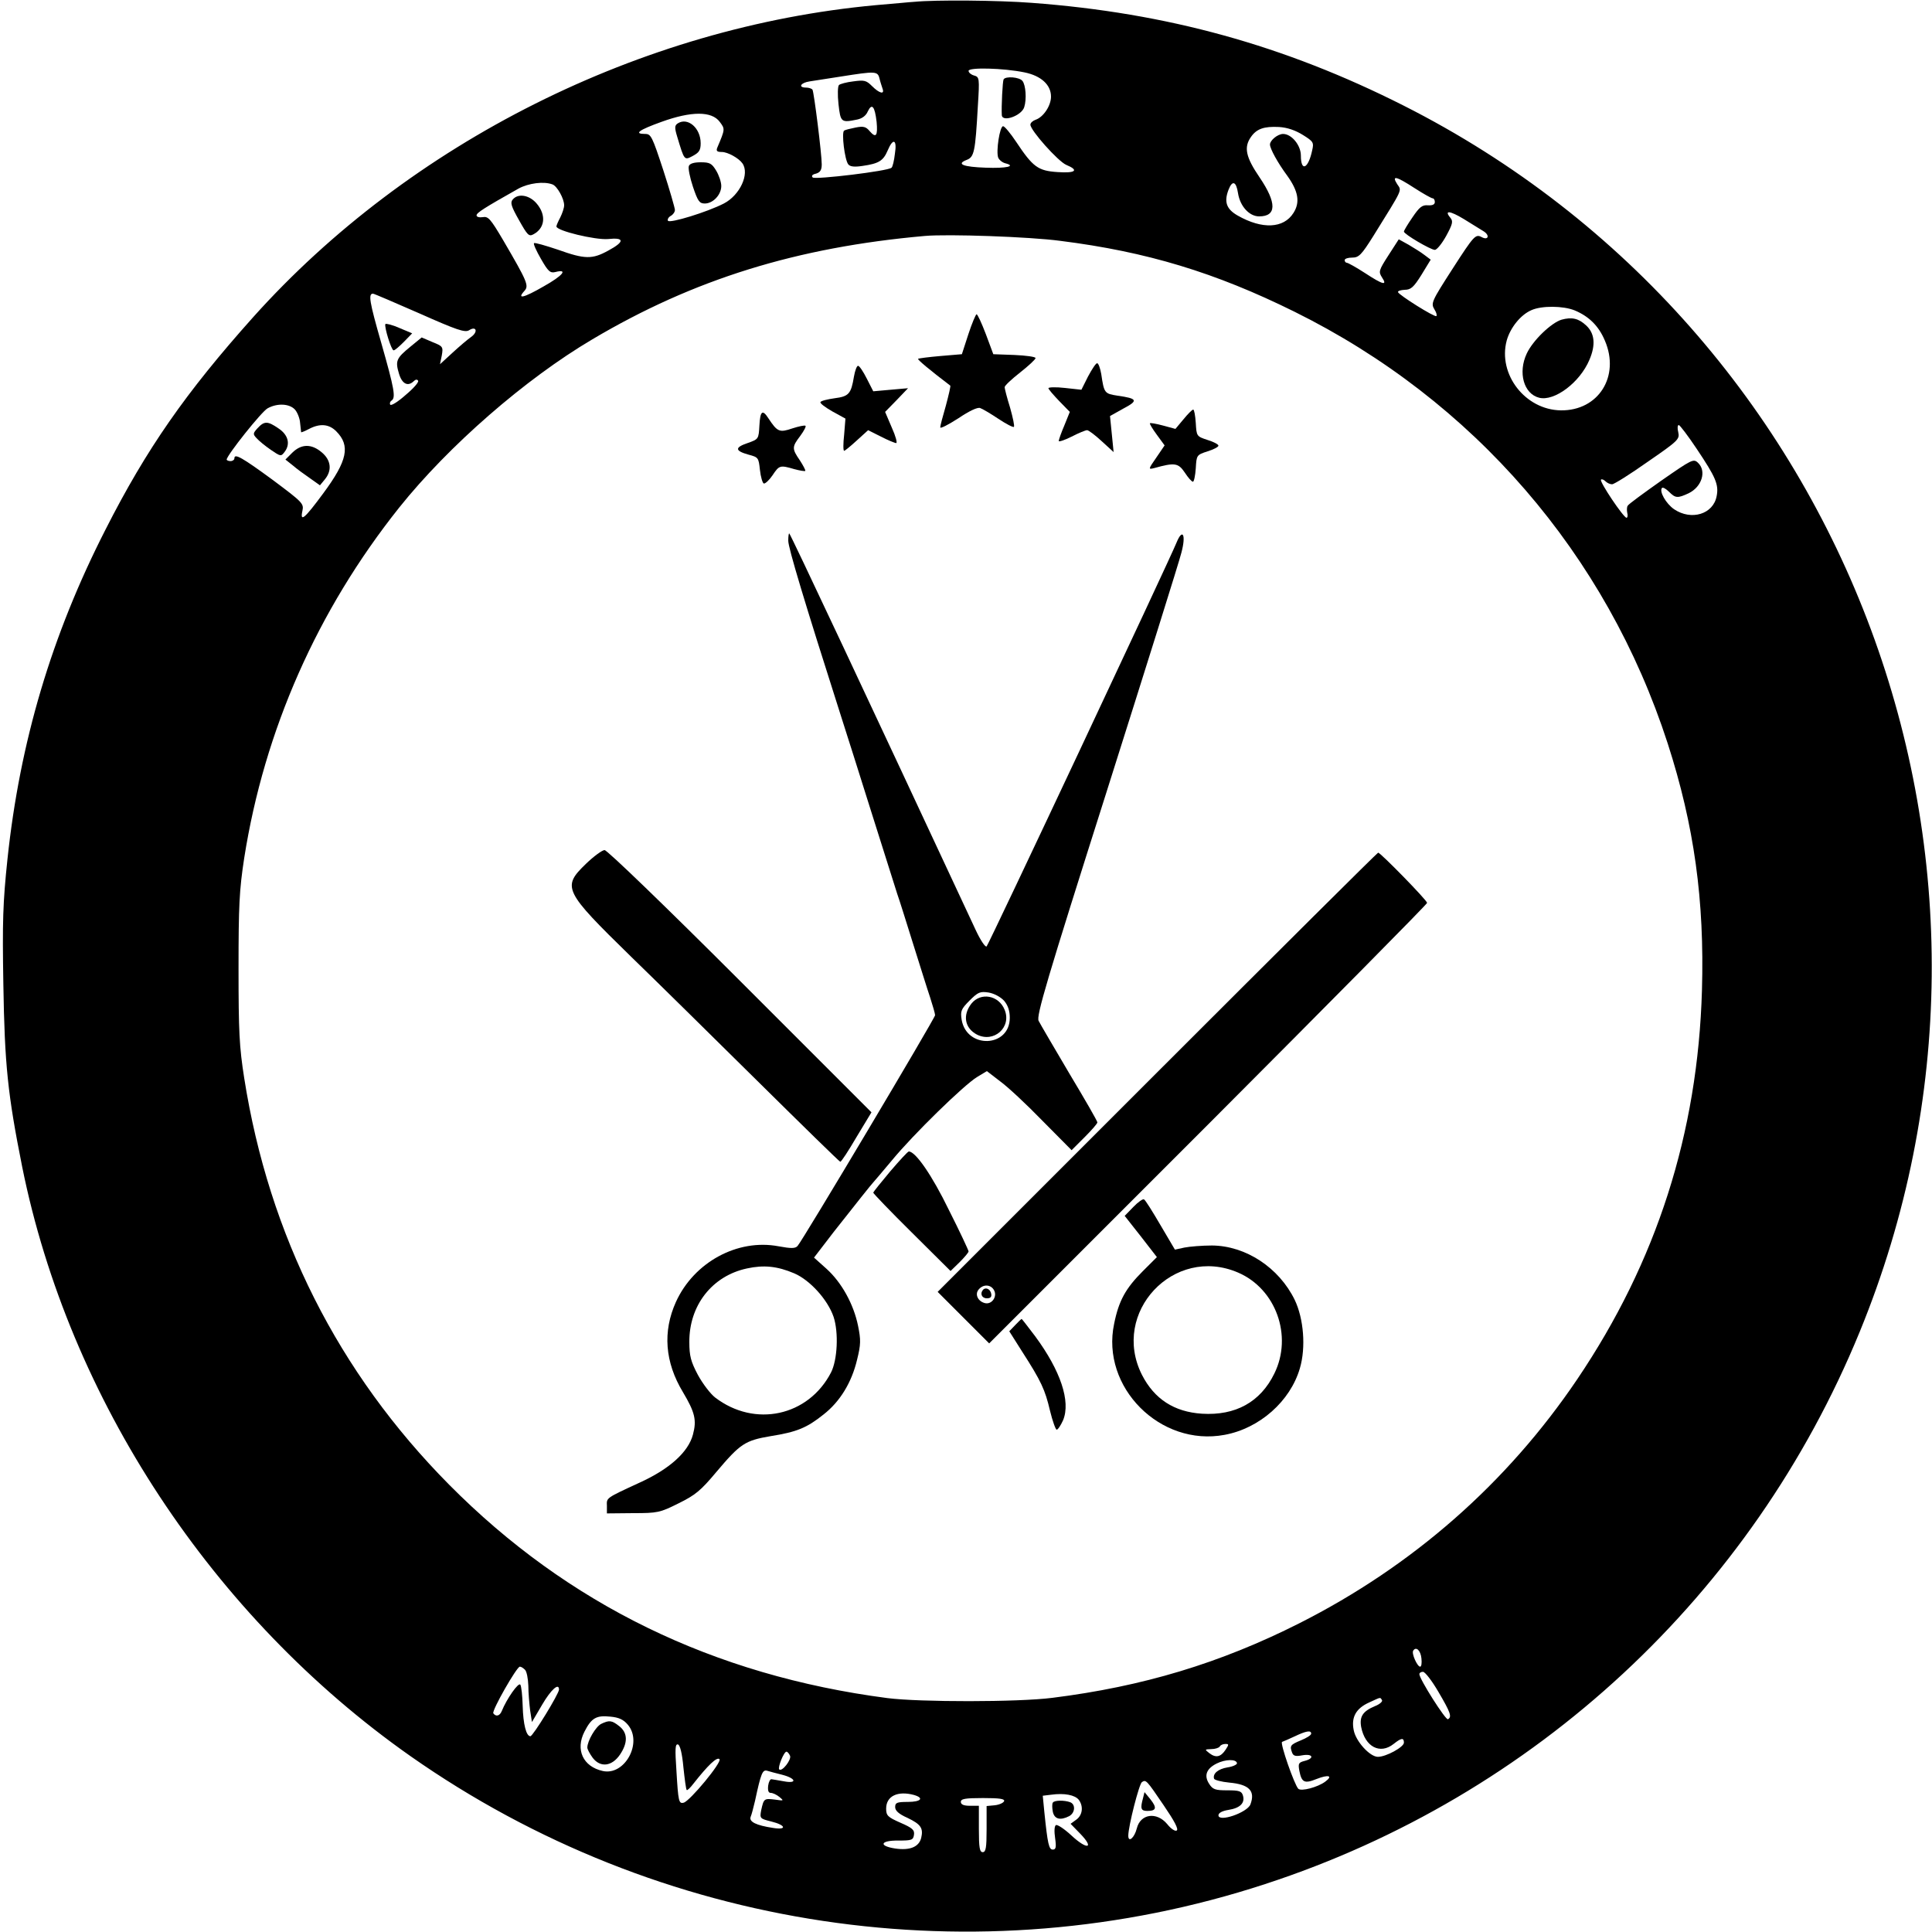
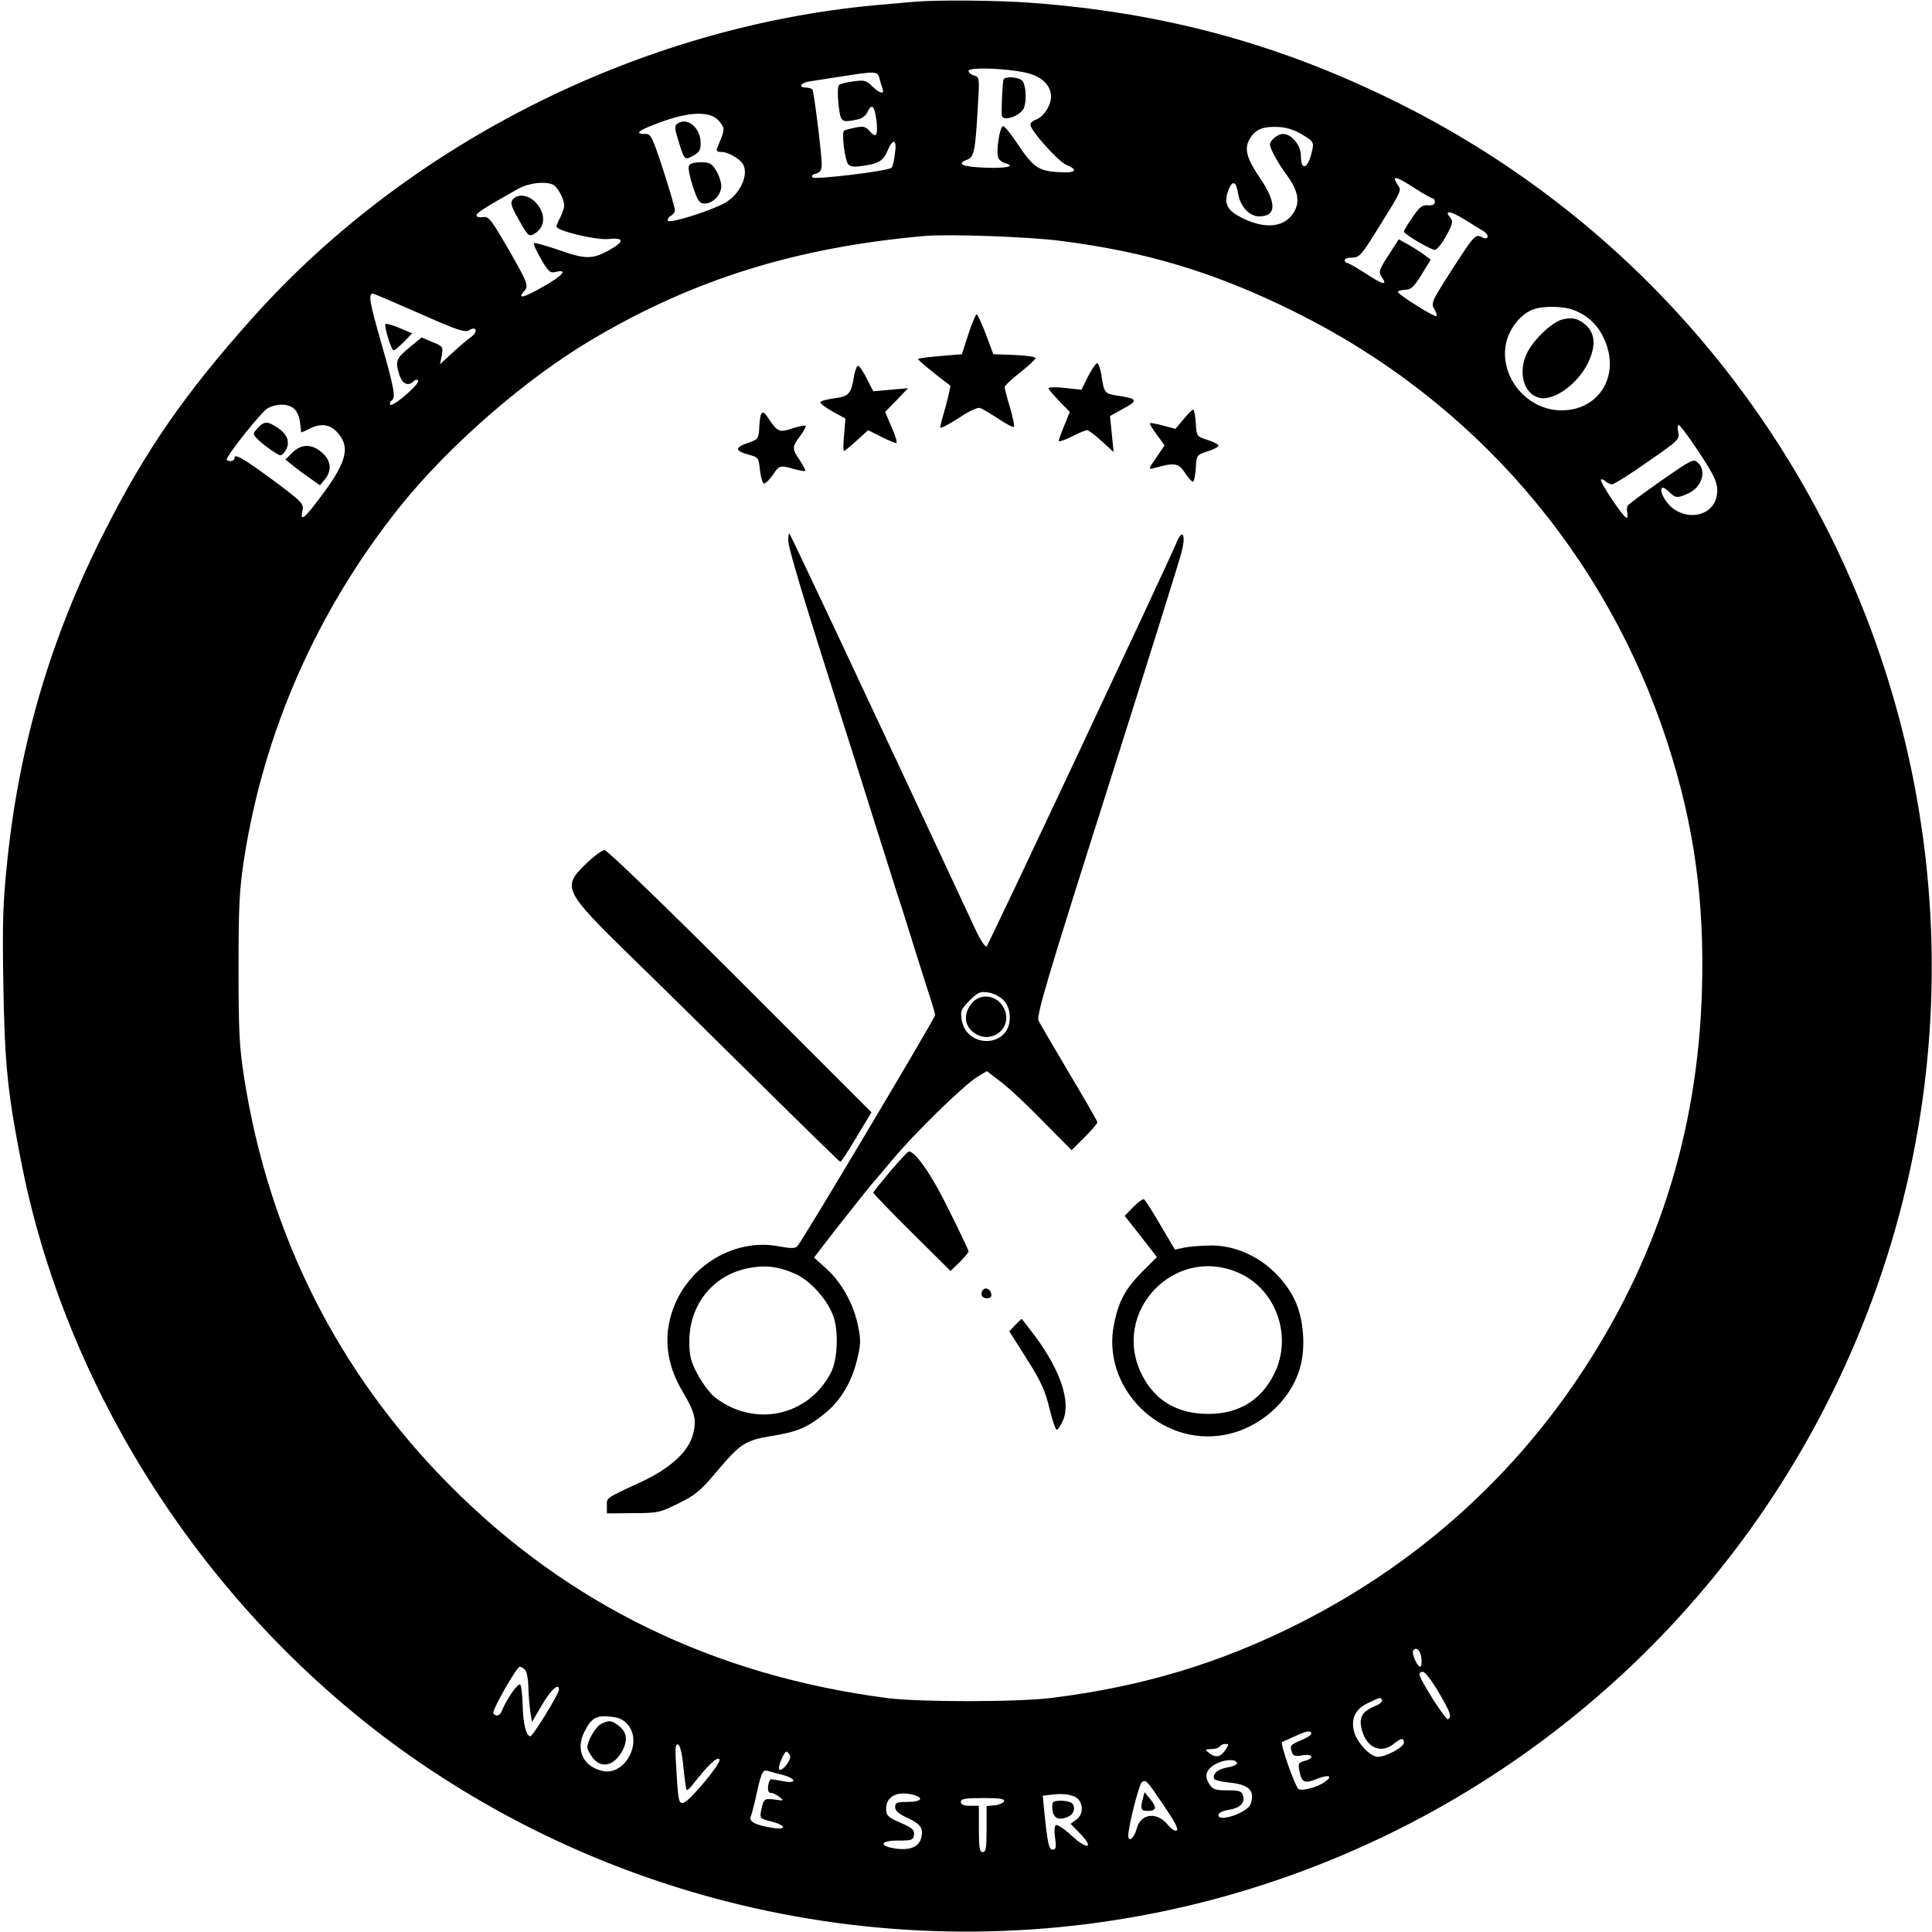
<svg xmlns="http://www.w3.org/2000/svg" version="1.0" width="750pt" height="750pt" viewBox="0 0 750 750" preserveAspectRatio="xMidYMid meet">
  <g transform="translate(0,750) scale(0.1,-0.1)" fill="#000000" stroke="none">
    <path d="M3550 7493 c-19 -1 -87 -8 -150 -13 -913 -84 -1810 -534 -2417 -1211 -262 -293 -414 -511 -573 -824 -210 -411 -333 -826 -381 -1280 -18 -171 -20 -242 -16 -485 5 -314 17 -428 73 -709 182 -903 739 -1748 1507 -2288 966 -678 2200 -863 3318 -497 1048 342 1890 1124 2308 2143 740 1803 -33 3883 -1770 4761 -463 234 -919 360 -1444 399 -130 10 -374 12 -455 4z m427 -274 c64 -13 103 -48 103 -94 0 -36 -30 -80 -60 -90 -11 -4 -20 -12 -20 -19 0 -22 107 -142 139 -156 51 -21 37 -33 -34 -28 -75 5 -95 19 -160 117 -22 33 -45 61 -51 61 -13 0 -28 -98 -19 -122 4 -9 16 -19 28 -22 43 -11 4 -20 -76 -17 -88 3 -116 14 -75 30 30 11 34 31 44 209 7 110 6 113 -15 119 -11 3 -21 11 -21 18 0 14 134 11 217 -6z m-563 -23 c3 -13 9 -31 12 -40 9 -24 -12 -19 -41 10 -22 22 -30 24 -73 18 -26 -3 -51 -10 -55 -14 -5 -4 -6 -38 -2 -74 8 -71 10 -73 73 -60 19 4 34 15 41 32 16 33 27 19 34 -41 5 -54 -2 -65 -27 -36 -14 17 -24 20 -54 14 -20 -4 -41 -9 -45 -12 -11 -6 2 -114 16 -131 7 -9 24 -11 56 -6 63 9 80 20 97 60 21 50 37 43 28 -13 -3 -27 -9 -51 -13 -54 -12 -13 -296 -47 -306 -38 -6 6 -2 12 13 15 16 5 22 14 22 36 0 40 -30 280 -36 290 -3 4 -14 8 -25 8 -32 0 -21 19 14 24 17 3 73 11 122 19 133 21 142 21 149 -7z m-620 -169 c21 -28 21 -28 -9 -99 -6 -14 -2 -18 17 -18 23 0 66 -24 80 -44 29 -41 -10 -124 -72 -156 -64 -33 -210 -78 -217 -67 -3 5 2 14 11 19 9 5 16 15 16 23 0 7 -20 77 -45 154 -43 131 -48 141 -70 141 -46 0 -26 15 63 47 116 42 195 42 226 0z m2264 -51 c40 -25 43 -29 36 -59 -15 -72 -44 -86 -44 -21 0 40 -36 84 -69 84 -21 0 -51 -25 -51 -41 0 -16 30 -71 67 -121 43 -60 51 -103 24 -145 -38 -60 -121 -64 -216 -10 -44 25 -54 53 -36 100 15 39 30 33 37 -13 8 -51 44 -90 82 -90 68 0 69 52 2 151 -54 79 -62 117 -34 157 22 32 51 42 109 39 33 -2 64 -13 93 -31z m433 -206 c34 -22 66 -40 71 -40 4 0 8 -6 8 -14 0 -10 -9 -14 -27 -13 -22 2 -33 -7 -60 -47 -18 -26 -33 -51 -33 -55 0 -10 104 -71 120 -71 8 0 28 25 44 54 25 46 28 57 16 71 -25 30 -1 27 52 -5 29 -18 63 -39 76 -47 27 -16 20 -38 -7 -23 -23 12 -30 4 -110 -120 -85 -132 -87 -137 -72 -162 7 -11 10 -22 7 -25 -6 -6 -146 82 -149 93 -1 5 11 8 26 9 24 0 35 10 65 58 l36 59 -24 18 c-14 11 -42 28 -62 40 l-38 21 -40 -62 c-38 -59 -39 -64 -25 -86 22 -33 4 -29 -66 17 -34 22 -66 40 -71 40 -4 0 -8 5 -8 10 0 6 13 10 29 10 26 0 36 10 83 85 116 187 110 173 92 200 -23 36 -4 31 67 -15z m-3346 14 c18 -7 45 -55 45 -81 0 -10 -7 -31 -15 -47 -8 -15 -15 -31 -15 -35 0 -17 151 -53 200 -49 65 7 66 -10 1 -45 -62 -34 -90 -34 -196 4 -48 16 -89 28 -92 25 -3 -3 9 -30 27 -61 28 -49 36 -56 56 -51 51 13 29 -14 -46 -56 -78 -45 -105 -51 -74 -17 18 20 11 36 -83 197 -49 83 -58 93 -79 89 -14 -2 -24 1 -24 7 0 10 30 29 163 104 39 21 98 29 132 16z m1971 -219 c335 -42 602 -123 909 -275 695 -344 1211 -941 1449 -1676 103 -319 143 -609 133 -958 -16 -555 -176 -1054 -484 -1510 -273 -404 -639 -725 -1078 -947 -309 -156 -609 -246 -960 -290 -133 -17 -514 -17 -640 -1 -675 88 -1241 364 -1701 828 -431 435 -700 968 -796 1579 -19 121 -22 179 -22 425 0 245 3 305 22 429 78 496 284 962 602 1361 191 239 489 499 750 653 393 233 793 357 1290 401 89 8 407 -3 526 -19z m-2487 -282 c144 -64 176 -75 192 -65 28 18 36 -6 8 -26 -13 -9 -46 -37 -72 -61 l-49 -45 7 34 c6 34 4 36 -36 52 l-42 18 -44 -36 c-55 -45 -59 -55 -44 -105 12 -40 35 -51 58 -28 6 6 13 7 16 1 4 -5 -18 -30 -48 -55 -29 -26 -56 -43 -60 -38 -3 5 -1 12 5 16 17 11 11 45 -40 224 -46 160 -51 191 -32 191 4 0 85 -35 181 -77z m4484 12 c55 -23 93 -60 117 -117 60 -139 -25 -273 -171 -271 -138 2 -245 140 -210 271 14 50 54 100 96 118 40 18 124 17 168 -1z m-4968 -385 c9 -10 19 -34 20 -52 2 -18 4 -34 4 -36 1 -1 14 4 31 13 42 22 77 19 105 -9 56 -56 44 -114 -50 -241 -73 -99 -91 -114 -81 -68 6 28 1 33 -114 119 -120 88 -150 105 -150 85 0 -6 -7 -11 -15 -11 -8 0 -15 3 -15 6 0 16 136 187 159 199 38 21 85 18 106 -5z m5442 -153 c73 -109 86 -138 77 -183 -13 -70 -98 -96 -165 -51 -32 22 -59 70 -47 83 4 3 16 -4 27 -15 25 -25 33 -26 76 -6 52 25 71 87 36 119 -17 16 -24 12 -142 -70 -68 -48 -127 -91 -130 -97 -4 -5 -4 -18 -2 -28 3 -10 1 -19 -3 -19 -12 1 -106 141 -99 148 3 3 11 0 17 -6 7 -7 18 -12 26 -12 8 0 70 39 138 87 119 82 125 88 119 115 -4 15 -3 28 2 28 4 0 36 -42 70 -93z m-1069 -4695 c2 -18 0 -32 -5 -32 -11 0 -34 51 -27 62 11 18 29 1 32 -30z m-3480 -44 c7 -7 12 -35 13 -62 0 -28 4 -71 7 -96 l7 -45 40 68 c34 58 65 86 65 58 0 -16 -101 -181 -111 -181 -16 0 -28 45 -30 119 -1 38 -5 75 -9 81 -7 11 -53 -55 -72 -102 -8 -20 -23 -23 -33 -9 -6 11 91 181 103 181 5 0 13 -5 20 -12z m3546 -86 c47 -80 53 -97 37 -106 -8 -6 -111 156 -111 175 0 5 6 9 14 9 8 0 35 -35 60 -78z m-219 -32 c3 -5 -9 -16 -27 -23 -48 -20 -61 -41 -54 -81 15 -77 73 -108 126 -66 30 24 40 25 40 5 0 -17 -69 -55 -101 -55 -31 0 -86 60 -94 104 -10 50 9 84 60 107 48 22 42 21 50 9z m-2928 -95 c59 -69 -11 -199 -97 -180 -77 17 -107 83 -71 153 27 53 46 64 101 58 32 -3 50 -11 67 -31z m2653 -35 c0 -6 -18 -17 -40 -26 -41 -17 -44 -21 -34 -48 5 -13 14 -15 40 -10 41 7 48 -12 8 -22 -23 -6 -25 -10 -20 -38 9 -46 20 -51 67 -32 46 18 65 13 34 -10 -29 -22 -94 -39 -105 -28 -15 15 -72 178 -63 182 4 1 26 11 48 21 46 22 65 25 65 11z m-2437 -131 c5 -46 10 -86 13 -88 2 -2 14 9 26 25 56 71 91 105 101 95 11 -11 -115 -163 -139 -169 -19 -5 -21 5 -28 122 -6 88 -5 107 6 104 8 -3 16 -34 21 -89z m2105 69 c-19 -29 -38 -33 -63 -14 -19 15 -19 15 7 16 15 0 30 5 33 10 3 6 13 10 22 10 14 0 14 -2 1 -22z m-1691 -24 c6 -15 -31 -63 -42 -53 -7 7 18 69 28 69 4 0 10 -7 14 -16z m1735 -29 c0 -5 -16 -13 -37 -16 -36 -6 -58 -24 -52 -44 2 -5 28 -12 59 -15 77 -7 102 -32 82 -85 -13 -32 -124 -70 -124 -42 0 9 14 17 39 21 45 7 65 27 56 56 -5 17 -15 20 -60 20 -47 0 -57 3 -71 25 -21 32 -11 59 29 79 34 17 77 18 79 1z m-1764 -45 c53 -14 57 -35 5 -25 -21 4 -42 7 -48 8 -5 1 -11 -10 -13 -25 -2 -19 1 -28 10 -28 8 0 23 -7 34 -16 18 -15 17 -15 -18 -10 -42 5 -43 4 -53 -41 -6 -32 -5 -33 39 -44 57 -14 62 -34 7 -25 -66 10 -94 24 -87 43 4 9 11 37 17 62 23 107 29 122 47 117 9 -3 36 -10 60 -16z m1480 -119 c41 -60 58 -92 50 -97 -6 -4 -22 6 -37 25 -41 49 -104 40 -118 -17 -9 -36 -33 -57 -33 -28 0 36 42 201 53 208 16 10 17 9 85 -91z m-970 41 c41 -12 27 -27 -24 -27 -42 0 -49 -3 -49 -20 0 -14 14 -27 48 -42 52 -25 62 -40 53 -78 -9 -35 -44 -49 -100 -41 -67 10 -59 32 12 31 51 0 57 2 60 22 3 19 -6 27 -52 47 -50 22 -56 28 -56 55 0 49 45 70 108 53z m640 -19 c19 -26 14 -60 -10 -77 l-22 -16 38 -39 c56 -58 26 -63 -35 -6 -27 25 -54 43 -60 40 -6 -4 -7 -24 -3 -51 5 -35 3 -44 -9 -44 -15 0 -20 20 -33 147 l-6 62 33 4 c51 7 92 -1 107 -20z m-290 -5 c-3 -7 -19 -14 -36 -16 l-32 -3 0 -90 c0 -72 -3 -89 -15 -89 -12 0 -15 17 -15 90 l0 90 -35 0 c-24 0 -35 5 -35 15 0 12 16 15 86 15 64 0 85 -3 82 -12z" />
    <path d="M3896 7192 c-4 -7 -9 -106 -7 -139 2 -29 77 -2 87 31 10 31 6 86 -7 102 -12 15 -65 19 -73 6z" />
    <path d="M2631 7021 c-12 -8 -13 -16 -2 -52 28 -93 27 -92 61 -74 24 13 30 22 30 49 0 59 -50 102 -89 77z" />
    <path d="M2674 6855 c-3 -8 4 -44 16 -80 19 -56 25 -65 46 -65 32 0 64 34 64 68 0 15 -9 42 -20 60 -17 28 -25 32 -60 32 -26 0 -43 -5 -46 -15z" />
    <path d="M1990 6725 c-10 -12 -5 -27 25 -80 32 -57 38 -64 55 -55 46 24 51 75 14 119 -28 34 -73 42 -94 16z" />
    <path d="M3759 6202 l-25 -77 -83 -7 c-46 -4 -85 -9 -87 -11 -3 -3 46 -44 125 -104 2 -1 -6 -36 -17 -77 -12 -41 -22 -79 -22 -85 0 -6 31 10 70 35 43 29 75 44 85 40 9 -3 41 -22 71 -42 30 -20 57 -34 60 -31 3 3 -4 36 -15 75 -12 38 -21 74 -21 79 0 6 27 31 60 57 33 26 60 51 60 56 0 5 -37 10 -82 12 l-82 3 -29 78 c-16 42 -32 77 -36 77 -3 0 -18 -35 -32 -78z" />
    <path d="M4224 6039 l-26 -52 -64 7 c-35 4 -64 3 -64 -1 0 -4 19 -26 42 -50 l41 -42 -21 -52 c-12 -28 -22 -56 -22 -61 0 -4 22 3 50 17 27 14 54 25 60 25 6 0 31 -19 56 -42 l47 -43 -7 70 -7 70 52 29 c59 31 55 39 -23 50 -50 8 -52 9 -63 84 -4 23 -11 42 -16 42 -5 0 -20 -23 -35 -51z" />
    <path d="M3315 6038 c-11 -67 -20 -77 -75 -84 -28 -4 -53 -10 -55 -15 -3 -4 18 -20 46 -36 l51 -28 -5 -62 c-4 -35 -4 -63 0 -63 3 0 25 18 49 40 l44 40 50 -25 c27 -14 54 -25 59 -25 5 0 -2 27 -17 60 l-26 61 45 46 44 46 -68 -6 -67 -6 -25 49 c-14 28 -29 50 -34 50 -5 0 -12 -19 -16 -42z" />
    <path d="M4594 5872 l-31 -37 -48 13 c-26 7 -49 11 -51 9 -2 -2 10 -22 27 -45 l30 -41 -32 -47 c-32 -46 -32 -47 -8 -41 79 22 93 20 118 -17 13 -20 27 -36 32 -36 4 0 9 23 11 52 3 51 3 52 46 66 23 7 42 17 42 22 0 5 -19 15 -42 22 -43 14 -43 15 -46 66 -2 29 -6 52 -10 52 -4 0 -21 -17 -38 -38z" />
    <path d="M2948 5848 c-3 -52 -3 -53 -46 -68 -50 -17 -50 -30 4 -45 38 -10 39 -12 44 -59 3 -27 10 -51 15 -53 6 -1 21 13 34 32 26 39 29 40 84 24 22 -6 41 -9 43 -7 2 2 -8 21 -21 41 -31 45 -31 52 1 94 14 19 24 37 21 40 -3 3 -26 -2 -51 -10 -50 -17 -58 -14 -93 39 -23 36 -32 29 -35 -28z" />
    <path d="M3060 5401 c0 -28 64 -240 200 -666 23 -71 79 -249 125 -395 46 -146 90 -285 98 -310 9 -25 36 -112 62 -195 26 -82 55 -176 66 -208 10 -31 19 -62 19 -68 0 -11 -515 -876 -534 -896 -9 -10 -25 -10 -74 -1 -159 30 -328 -62 -398 -216 -52 -115 -43 -234 27 -350 47 -79 54 -109 39 -165 -18 -68 -91 -134 -208 -187 -132 -61 -127 -58 -126 -90 l0 -29 101 1 c96 0 105 2 177 38 65 32 86 49 147 122 93 110 111 122 211 139 101 16 140 32 205 84 64 50 109 124 130 212 15 60 15 78 4 132 -17 84 -64 169 -123 222 l-48 43 76 99 c89 113 147 186 154 193 3 3 35 41 72 85 83 101 281 294 331 324 l38 23 52 -40 c29 -21 103 -90 164 -153 l113 -114 50 50 c27 27 50 53 50 58 0 5 -49 90 -109 190 -59 100 -113 192 -119 204 -10 18 31 156 264 890 151 477 282 894 290 927 19 70 5 98 -19 39 -28 -69 -728 -1558 -737 -1567 -5 -4 -24 24 -43 65 -423 907 -717 1533 -723 1538 -2 2 -4 -10 -4 -28z m838 -1786 c15 -18 22 -39 22 -66 0 -116 -168 -122 -187 -7 -5 33 -2 41 31 74 33 33 41 36 74 31 22 -4 46 -17 60 -32z m-815 -1058 c61 -26 130 -102 153 -169 20 -61 15 -167 -10 -216 -88 -170 -296 -215 -450 -97 -18 14 -48 53 -67 88 -27 51 -33 73 -33 127 -1 142 88 257 224 286 65 14 117 9 183 -19z" />
    <path d="M3771 3604 c-35 -45 -26 -95 21 -120 66 -34 136 28 108 96 -23 57 -93 69 -129 24z" />
    <path d="M2275 4147 c-94 -91 -88 -104 176 -362 96 -93 316 -310 490 -482 174 -172 318 -313 321 -313 4 0 32 43 63 96 l58 96 -509 509 c-290 290 -517 509 -527 509 -9 0 -42 -24 -72 -53z" />
-     <path d="M4492 3337 l-852 -852 100 -100 100 -100 850 850 c467 468 850 855 850 860 0 10 -181 195 -190 195 -3 0 -389 -384 -858 -853z m-633 -846 c13 -24 -8 -55 -34 -50 -28 6 -42 34 -26 53 18 22 48 20 60 -3z" />
    <path d="M3817 2494 c-14 -15 -6 -34 14 -34 14 0 19 5 17 17 -3 18 -20 27 -31 17z" />
    <path d="M3456 2953 c-36 -43 -66 -80 -66 -83 0 -3 67 -73 150 -155 l150 -149 35 34 c19 19 35 38 35 42 0 4 -34 77 -76 160 -66 136 -130 228 -156 228 -4 0 -36 -35 -72 -77z" />
    <path d="M4400 2815 l-34 -35 63 -80 62 -80 -55 -55 c-66 -66 -93 -114 -111 -204 -52 -246 179 -478 429 -431 136 25 255 131 292 258 24 81 15 193 -20 266 -61 125 -190 210 -321 211 -38 0 -87 -4 -107 -8 l-37 -8 -56 95 c-31 53 -59 98 -64 100 -4 3 -23 -10 -41 -29z m406 -255 c147 -63 213 -246 141 -392 -54 -111 -151 -164 -281 -156 -108 7 -185 57 -233 151 -122 242 124 504 373 397z" />
    <path d="M3941 2356 l-23 -24 50 -79 c74 -115 89 -148 108 -229 10 -41 22 -74 26 -74 5 0 16 17 25 37 30 73 -10 192 -108 325 -28 37 -52 68 -53 68 -1 0 -13 -11 -25 -24z" />
    <path d="M1496 6242 c-5 -10 23 -102 32 -102 5 0 22 15 40 33 l32 33 -50 21 c-27 12 -52 18 -54 15z" />
    <path d="M6062 6259 c-40 -12 -111 -80 -135 -131 -35 -74 -12 -157 48 -172 59 -15 158 59 195 147 25 58 21 103 -13 134 -29 27 -55 33 -95 22z" />
    <path d="M1000 5838 c-18 -20 -19 -23 -4 -39 9 -10 33 -30 55 -45 38 -26 40 -27 54 -8 23 30 14 66 -24 91 -42 29 -55 29 -81 1z" />
    <path d="M1135 5743 l-27 -27 29 -23 c15 -13 45 -35 67 -50 l38 -27 19 23 c29 35 24 75 -12 105 -40 34 -79 33 -114 -1z" />
    <path d="M2334 808 c-21 -10 -54 -66 -54 -92 0 -7 10 -25 21 -40 30 -39 75 -33 106 13 31 46 30 84 -3 110 -29 23 -39 24 -70 9z" />
    <path d="M4437 519 c-11 -40 -8 -49 17 -49 35 0 38 12 12 45 l-23 28 -6 -24z" />
    <path d="M4087 502 c-3 -4 -3 -19 0 -35 6 -29 29 -35 64 -17 23 13 25 46 3 54 -22 8 -62 8 -67 -2z" />
  </g>
</svg>